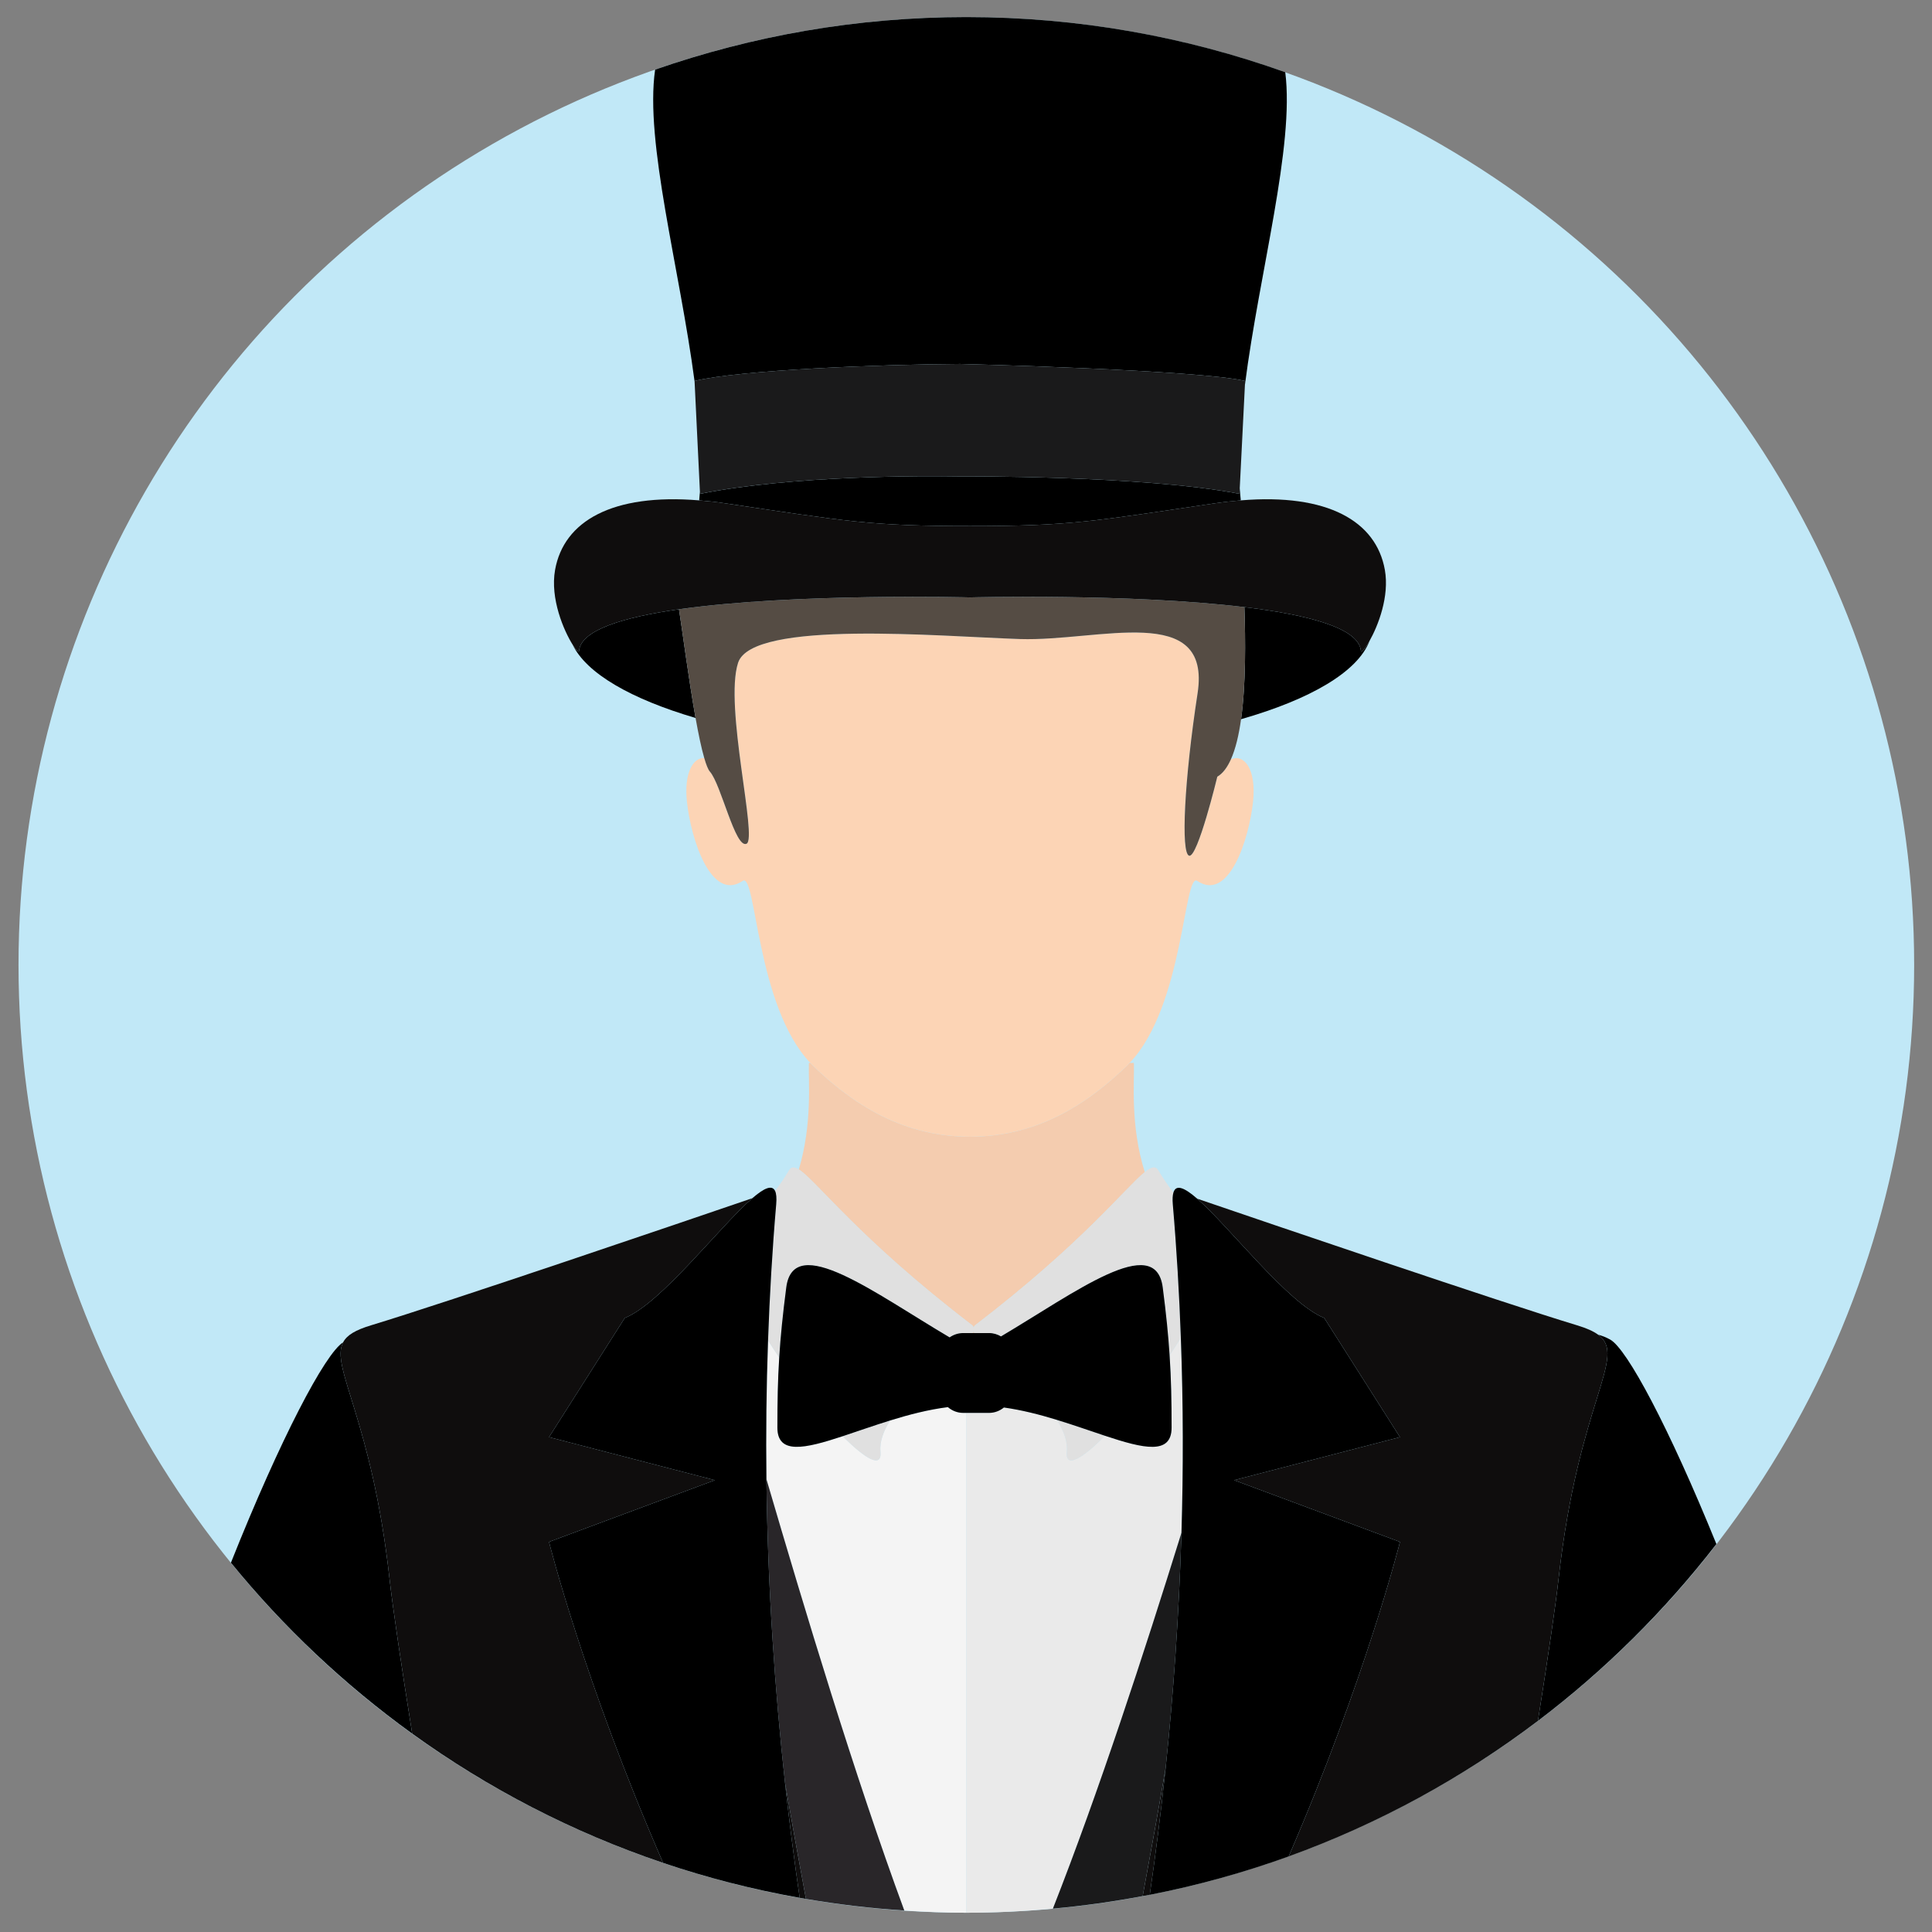
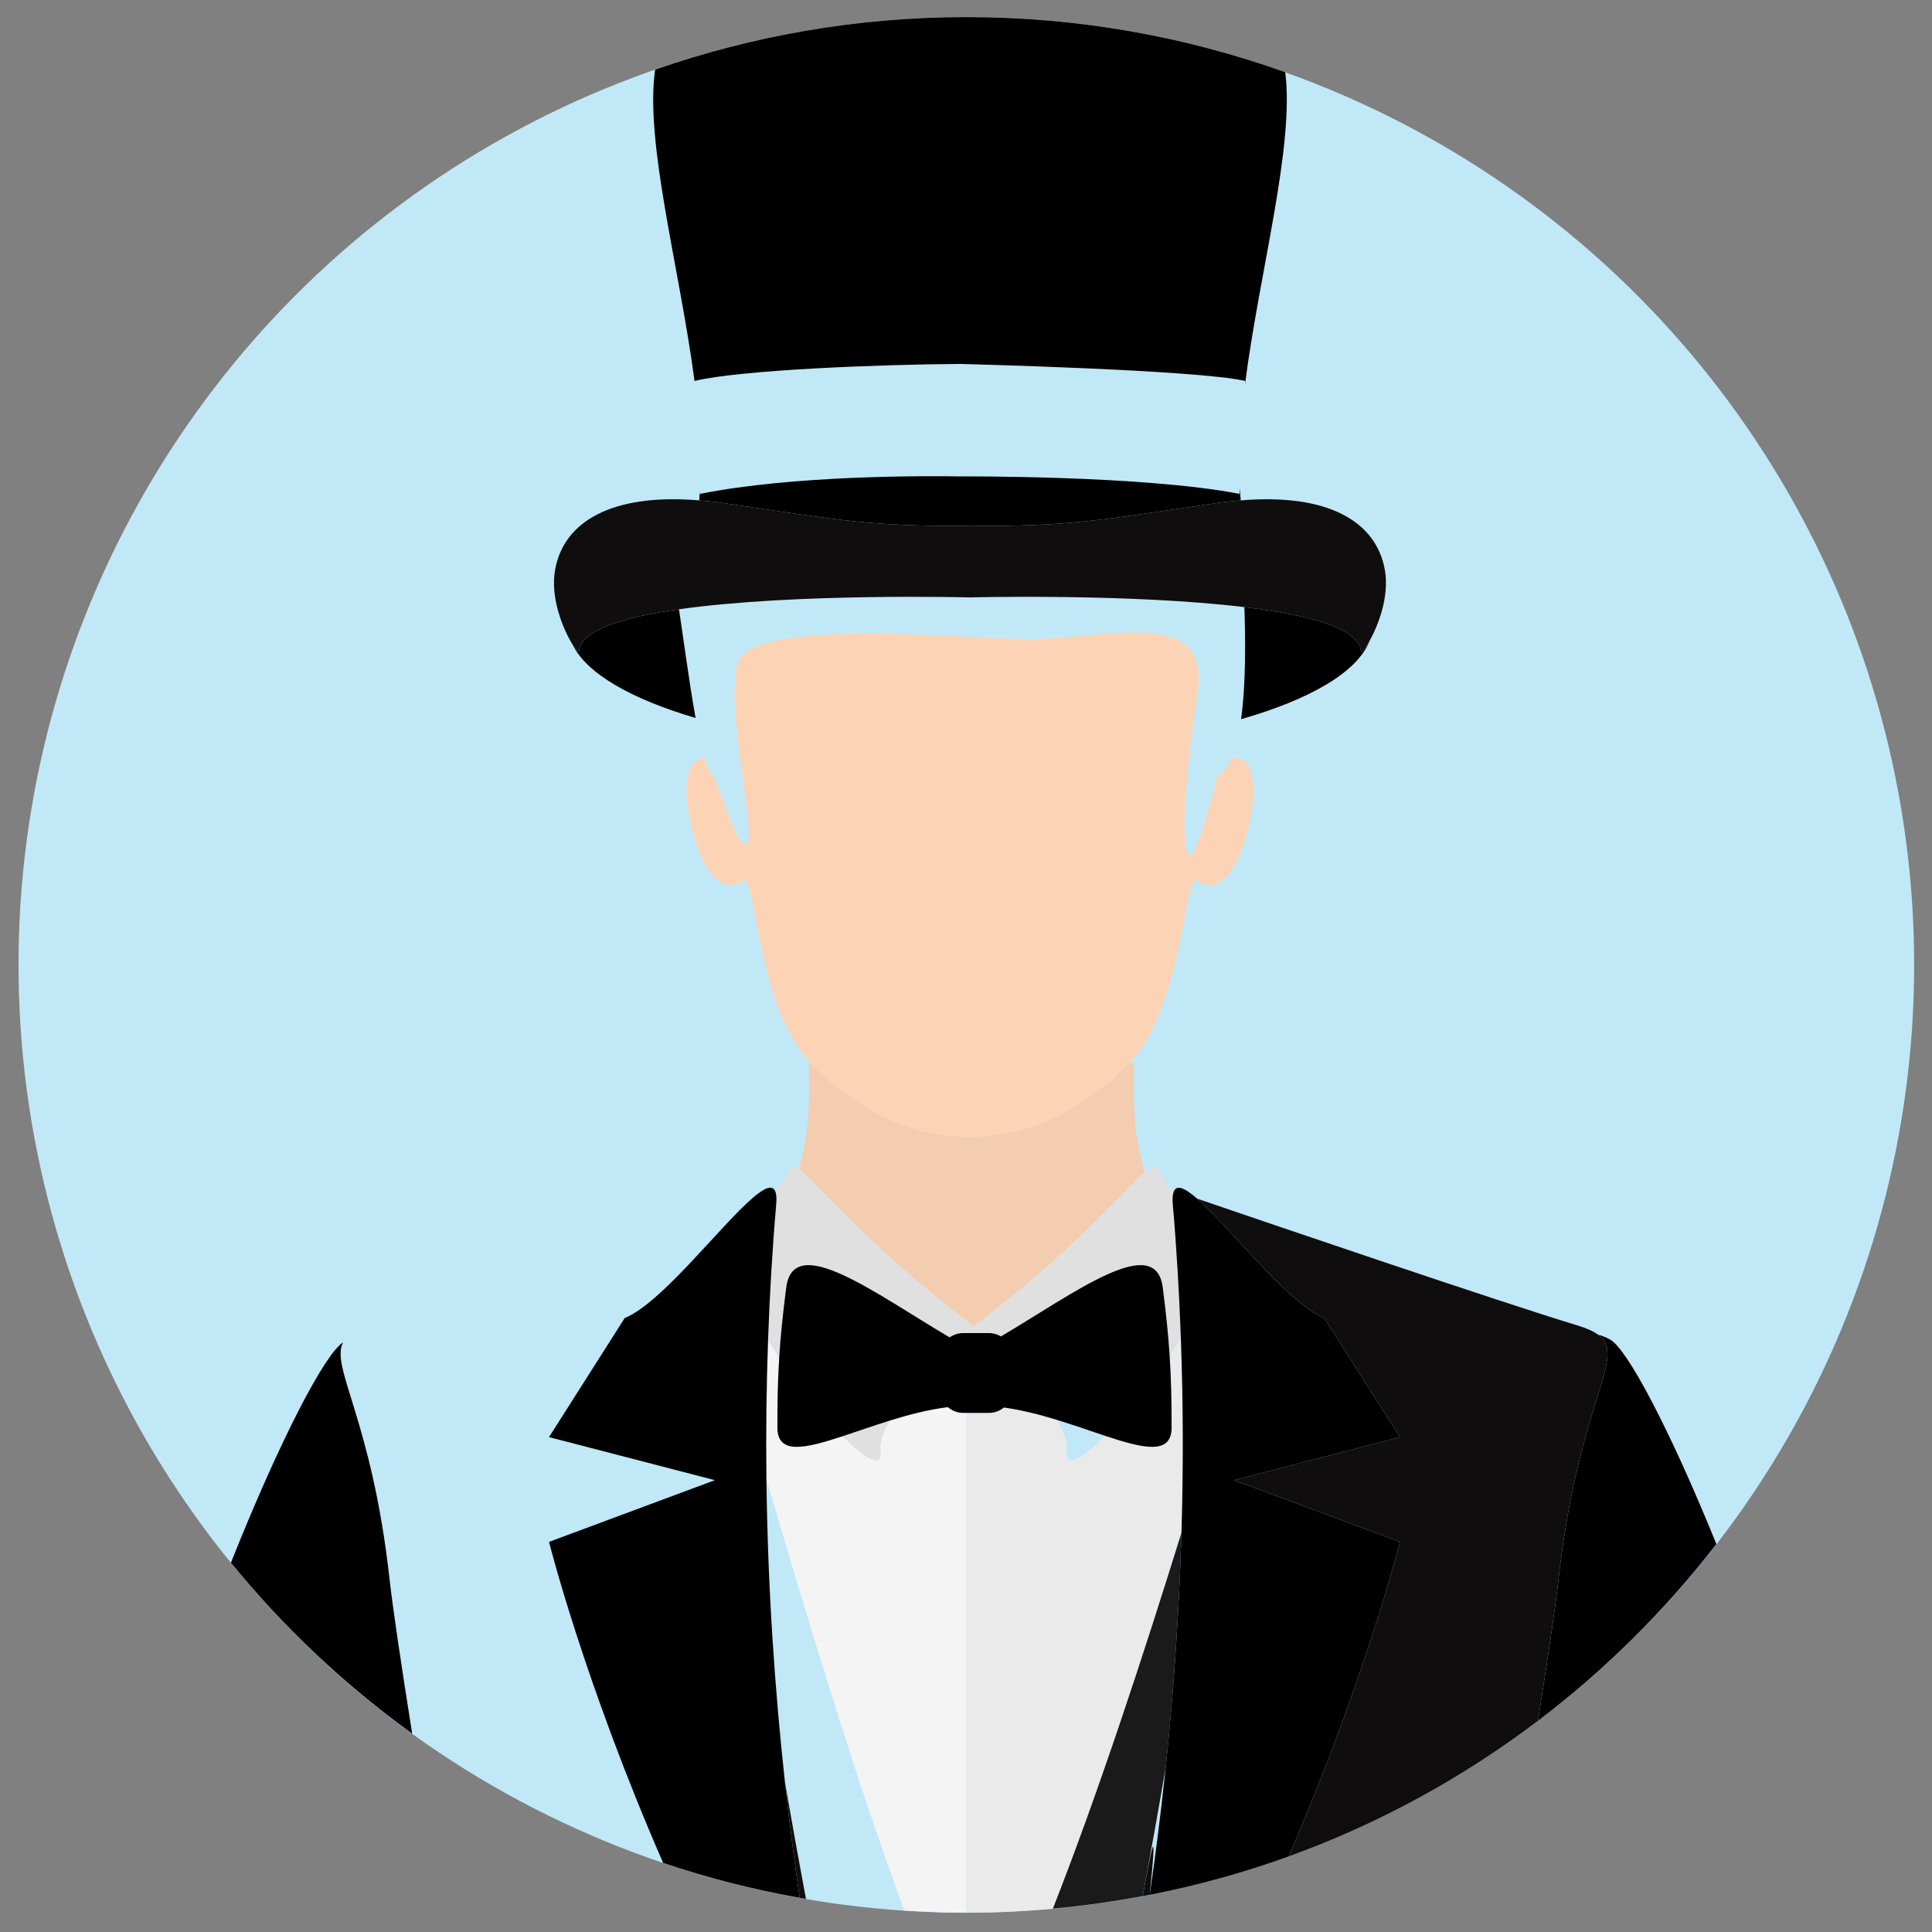
<svg xmlns="http://www.w3.org/2000/svg" version="1.1" id="Layer_1" x="0px" y="0px" viewBox="0 0 512 512" style="enable-background:new 0 0 512 512;" xml:space="preserve">
  <rect x="0" y="0" width="512" height="512" fill="#808080" stroke="none" />
  <style type="text/css">
	.st0{fill:#C1E8F7;}
	.st1{fill:#F4CCAF;}
	.st2{fill:#F4F4F4;}
	.st3{fill:#EAEAEA;}
	.st4{fill:#E0E0E0;}
	.st5{fill:#292629;}
	.st6{fill:#1A1A1B;}
	.st7{fill:#0F0D0D;}
	.st8{fill:#FCD4B5;}
	.st9{fill:#554C44;}
</style>
  <circle id="XMLID_8262_" class="st0" cx="256.089" cy="255.71" r="251.183" />
  <g id="XMLID_6886_">
    <path id="XMLID_6912_" d="M153.452,172.53c-0.038,0.512-0.75-0.192-1.687-1.673   c3.663,7.617,15.489,14.388,32.567,19.416c-1.827-10.235-3.494-23.071-4.391-28.808   C165.071,163.584,153.87,167.005,153.452,172.53z" />
    <path id="XMLID_6911_" d="M360.656,172.53c-0.457-6.055-13.869-9.588-30.881-11.64   c0.297,8.722,0.418,20.356-0.882,29.705c18.416-5.274,30.904-12.554,34.044-20.737   C361.718,172.016,360.702,173.147,360.656,172.53z" />
    <path id="XMLID_6910_" d="M90.918,355.748c-4.743,2.938-16.571,25.382-29.719,58.381   c13.94,17.129,30.106,32.355,48.036,45.304c-2.844-17.821-5.147-33.274-6.01-41.036   C98.521,376.093,87.473,362.336,90.918,355.748z" />
    <path id="XMLID_6909_" class="st1" d="M257.587,351.174c0.257,0.197,0.365,0.449,0.44,0.71   c0.076-0.261,0.183-0.513,0.441-0.71c28.337-21.698,39.735-36.342,44.906-40.549   c-3.902-12.459-2.72-23.995-2.878-28.924h-1.146c-0.243,0.256-0.48,0.52-0.732,0.762   c-1.088,1.051-2.199,2.078-3.334,3.077c-3.525,3.097-7.298,5.929-11.35,8.302   c-3.455,2.023-7.114,3.704-10.928,4.93c-3.466,1.115-7.048,1.846-10.67,2.212   c-4.499,0.456-9.118,0.318-13.587-0.392c-3.669-0.582-7.269-1.561-10.727-2.92   c-3.879-1.525-7.565-3.513-11.032-5.824c-4.123-2.75-7.937-5.946-11.5-9.386   c-0.252-0.242-0.489-0.507-0.732-0.762h-0.394c-0.155,4.837,0.972,16.034-2.67,28.22   C216.35,312.84,227.273,327.962,257.587,351.174z" />
    <path id="XMLID_6908_" class="st1" d="M258.027,352.533c-0.036,0.237-0.059,0.471-0.186,0.742h0.372   C258.086,353.003,258.064,352.77,258.027,352.533z" />
    <path id="XMLID_6907_" class="st2" d="M255.268,374.43c-1.561,0-2.971-0.589-4.072-1.53   c-5.112,0.644-10.332,1.992-15.334,3.549c-1.746,2.8-2.792,5.612-2.537,8.315c0.42,4.45-3.989,1.893-10.001-4.155   c-10.08,3.33-17.309,4.935-17.309-2.295c0-6.938,0.111-12.608,0.486-18.559   c-1.019-1.503-2.012-3.017-2.962-4.534c-0.449,12.535-0.575,24.808-0.431,36.774   c10.273,35.014,23.328,78.447,36.536,114.304c5.442,0.352,10.913,0.595,16.444,0.595v-132.464H255.268z" />
    <path id="XMLID_6906_" class="st3" d="M313.103,406.193c0.494-16.595,0.489-33.874-0.165-51.664   c-0.955,1.544-1.948,3.088-2.977,4.622c0.406,6.172,0.528,11.993,0.528,19.163c0,7.312-7.388,5.59-17.649,2.183   c-6.069,6.128-10.534,8.743-10.111,4.266c0.261-2.76-0.84-5.63-2.654-8.488   c-4.587-1.411-9.343-2.621-14.026-3.274c-1.083,0.879-2.445,1.428-3.949,1.428h-6.011v132.464   c7.738,0,15.379-0.405,22.938-1.089C291.156,474.938,303.141,438.216,313.103,406.193z" />
    <path id="XMLID_6905_" class="st4" d="M205.701,319.153c-1.051,12.218-1.737,24.244-2.161,36.068   c0.95,1.518,1.944,3.031,2.962,4.534c0.347-5.526,0.921-11.292,1.865-18.567   c1.927-14.864,23.569,1.596,43.296,13.232c1.022-0.717,2.261-1.146,3.606-1.146h2.572   c0.127-0.272,0.15-0.505,0.186-0.742c0.037,0.237,0.059,0.471,0.186,0.742h3.887c1.163,0,2.24,0.339,3.175,0.888   c19.61-11.62,40.95-27.732,42.863-12.975c0.909,7.013,1.471,12.617,1.822,17.963   c1.029-1.534,2.023-3.077,2.977-4.622c-0.426-11.602-1.103-23.396-2.133-35.377   c-0.121-1.395-0.047-2.388,0.163-3.101c-1.317-1.738-2.652-3.628-3.978-5.871c-0.738-1.25-1.802-1.032-3.616,0.443   c-5.171,4.207-16.569,18.851-44.906,40.549c-0.257,0.197-0.365,0.449-0.441,0.71   c-0.075-0.261-0.183-0.513-0.44-0.71c-30.314-23.212-41.237-38.334-45.892-41.253   c-1.223-0.768-2.038-0.741-2.63,0.261c-1.216,2.059-2.441,3.814-3.653,5.444   C205.736,316.329,205.845,317.476,205.701,319.153z" />
    <path id="XMLID_6904_" class="st4" d="M233.326,384.763c-0.255-2.703,0.791-5.515,2.537-8.315   c-4.446,1.384-8.69,2.891-12.538,4.16C229.337,386.656,233.745,389.214,233.326,384.763z" />
-     <path id="XMLID_6903_" class="st4" d="M282.728,384.763c-0.423,4.477,4.042,1.862,10.111-4.266   c-3.922-1.3-8.247-2.832-12.765-4.222C281.888,379.133,282.989,382.004,282.728,384.763z" />
-     <path id="XMLID_6902_" class="st5" d="M208.028,472.401c1.794,10.359,3.671,20.693,5.558,30.838   c8.548,1.459,17.239,2.49,26.059,3.06c-13.207-35.857-26.263-79.29-36.536-114.304   C203.457,420.959,205.36,448.058,208.028,472.401z" />
    <path id="XMLID_6901_" class="st6" d="M313.103,406.193c-9.962,32.023-21.947,68.744-34.075,99.611   c8.049-0.73,15.982-1.85,23.793-3.321c2.08-11.191,4.142-22.61,6.095-34.031   C310.932,449.22,312.444,428.304,313.103,406.193z" />
    <path id="XMLID_6900_" d="M308.138,341.188c-1.913-14.757-23.253,1.355-42.863,12.975   c-0.936-0.549-2.012-0.888-3.175-0.888h-3.887h-0.372h-2.572c-1.344,0-2.583,0.429-3.606,1.146   c-19.727-11.636-41.369-28.096-43.296-13.232c-0.944,7.275-1.518,13.04-1.865,18.567   c-0.375,5.951-0.486,11.621-0.486,18.559c0,7.23,7.229,5.625,17.309,2.295c3.848-1.27,8.092-2.776,12.538-4.16   c5.002-1.558,10.222-2.905,15.334-3.549c1.101,0.941,2.51,1.53,4.072,1.53h0.82h6.011   c1.504,0,2.866-0.549,3.949-1.428c4.683,0.653,9.439,1.862,14.026,3.274c4.518,1.39,8.844,2.922,12.765,4.222   c10.261,3.407,17.649,5.128,17.649-2.183c0-7.169-0.122-12.991-0.528-19.163   C309.609,353.805,309.047,348.201,308.138,341.188z" />
    <path id="XMLID_6899_" class="st7" d="M211.926,502.943c0.553,0.099,1.105,0.202,1.66,0.296   c-1.887-10.145-3.764-20.478-5.558-30.838C209.206,483.149,210.525,493.351,211.926,502.943z" />
-     <path id="XMLID_6898_" class="st7" d="M189.454,392.261l-43.96-11.406l20.069-31.574   c9.644-3.857,25.164-24.261,33.828-31.753c-18.594,6.358-80.53,27.469-101.05,33.688   c-4.119,1.25-6.402,2.579-7.423,4.532c-3.445,6.588,7.603,20.345,12.307,62.649   c0.863,7.762,3.166,23.216,6.01,41.036c20.134,14.54,42.501,26.15,66.499,34.252   c-20.991-48.148-30.24-85.068-30.24-85.068L189.454,392.261z" />
    <path id="XMLID_6897_" d="M203.109,391.995c-0.144-11.966-0.018-24.239,0.431-36.774   c0.424-11.824,1.11-23.85,2.161-36.068c0.144-1.676,0.035-2.824-0.29-3.528   c-0.815-1.762-3.008-0.702-6.02,1.902c-8.664,7.492-24.184,27.896-33.828,31.753l-20.069,31.574l43.96,11.406   l-43.96,16.356c0,0,9.249,36.92,30.24,85.068c11.704,3.951,23.787,7.057,36.192,9.258   c-1.401-9.591-2.72-19.794-3.898-30.542C205.36,448.058,203.457,420.959,203.109,391.995z" />
    <path id="XMLID_6896_" d="M413.041,418.397c-0.808,7.27-2.876,21.27-5.472,37.657   c17.769-13.456,33.662-29.238,47.293-46.865c-12.567-30.933-23.676-51.686-28.129-54.179   c-1.102-0.617-2.171-1.024-3.219-1.308C431.452,359.512,418.292,371.163,413.041,418.397z" />
-     <path id="XMLID_6895_" class="st7" d="M302.821,502.483c0.623-0.117,1.254-0.211,1.875-0.334   c1.53-10.542,2.97-21.78,4.22-33.697C306.963,479.873,304.9,491.292,302.821,502.483z" />
+     <path id="XMLID_6895_" class="st7" d="M302.821,502.483c0.623-0.117,1.254-0.211,1.875-0.334   C306.963,479.873,304.9,491.292,302.821,502.483z" />
    <path id="XMLID_6894_" class="st7" d="M413.041,418.397c5.251-47.234,18.411-58.885,10.473-64.695   c-1.28-0.938-3.089-1.727-5.589-2.486c-20.379-6.175-81.6-27.038-100.654-33.551   c8.693,7.598,24.087,27.781,33.672,31.616l20.069,31.574l-43.96,11.406l43.96,16.356   c0,0-9.034,36.048-29.498,83.352c23.921-8.651,46.142-20.834,66.056-35.915   C410.164,439.666,412.232,425.667,413.041,418.397z" />
    <path id="XMLID_6893_" d="M327.05,392.261l43.96-11.406l-20.069-31.574c-9.585-3.836-24.979-24.018-33.672-31.616   c-3.296-2.882-5.619-3.934-6.302-1.612c-0.21,0.713-0.284,1.705-0.163,3.101   c1.03,11.981,1.707,23.776,2.133,35.377c0.654,17.789,0.659,35.069,0.165,51.664   c-0.658,22.11-2.17,43.026-4.187,62.259c-1.25,11.917-2.69,23.155-4.22,33.697   c12.636-2.478,24.937-5.883,36.817-10.18c20.464-47.303,29.498-83.352,29.498-83.352L327.05,392.261z" />
    <path id="XMLID_6892_" class="st8" d="M226.99,291.848c3.466,2.311,7.152,4.299,11.032,5.824   c3.457,1.359,7.058,2.338,10.727,2.92c4.468,0.71,9.088,0.848,13.587,0.392   c3.622-0.366,7.204-1.098,10.67-2.212c3.815-1.226,7.473-2.907,10.928-4.93   c4.053-2.373,7.825-5.205,11.35-8.302c1.136-0.999,2.247-2.026,3.334-3.077c0.252-0.242,0.489-0.507,0.732-0.762   c14.412-15.105,14.357-50.809,17.954-48.239c8.363,5.619,13.721-11.107,14.766-21.038   c0.897-8.517-2.311-12.761-5.879-11.173c-0.956,2.123-2.131,3.73-3.592,4.578c0,0-5.23,21.616-7.471,20.941   c-2.241-0.675-1.266-20.186,2.241-43.022c3.735-24.317-26.147-13.719-47.065-14.396   c-20.918-0.675-70.972-5.194-74.707,6.29c-3.736,11.483,5.229,46.608,2.241,47.96   c-2.989,1.351-6.724-15.747-9.712-19.123c-0.48-0.543-0.981-1.842-1.488-3.584   c-3.008-0.163-5.387,4.047-4.599,11.528c1.046,9.931,6.403,26.657,14.766,21.038   c3.598-2.57,3.542,33.134,17.954,48.239c0.243,0.256,0.48,0.52,0.732,0.762   C219.052,285.902,222.867,289.097,226.99,291.848z" />
-     <path id="XMLID_6891_" class="st9" d="M197.838,223.601c2.988-1.351-5.977-36.477-2.241-47.96   c3.735-11.485,53.789-6.965,74.707-6.29c20.918,0.676,50.8-9.922,47.065,14.396   c-3.507,22.837-4.482,42.348-2.241,43.022c2.241,0.675,7.471-20.941,7.471-20.941   c1.461-0.848,2.636-2.455,3.592-4.578c1.256-2.787,2.122-6.486,2.701-10.655   c1.3-9.349,1.179-20.983,0.882-29.705c-30.537-3.682-72.721-2.57-72.721-2.57s-46.414-1.224-77.112,3.146   c0.897,5.736,2.564,18.572,4.391,28.808c0.756,4.235,1.537,7.983,2.305,10.62c0.507,1.742,1.008,3.041,1.488,3.584   C191.114,207.854,194.849,224.953,197.838,223.601z" />
    <path id="XMLID_6890_" d="M254.431,96.45c0,0,62.933,1.548,75.54,4.505l-0.051,1.027   c3.823-29.88,13.172-63.245,10.686-82.839c-26.416-9.438-54.858-14.616-84.517-14.616   c-28.901,0-56.634,4.943-82.476,13.927c-2.784,19.298,6.519,52.625,10.459,82.641l-0.006-0.139   C196.246,98.004,233.487,96.567,254.431,96.45z" />
    <path id="XMLID_6889_" d="M191.995,133.356c32.49,4.815,38.582,6.053,65.059,6.053   c26.478,0,32.569-1.239,65.059-6.053c2.336-0.345,4.55-0.575,6.707-0.753c-0.11-1.06-0.203-2.136-0.271-3.23   l-0.075,1.503c-25.517-4.934-74.042-4.623-74.042-4.623c-9.723-0.151-44.301-0.297-68.917,4.623l-0.029-0.609   c-0.058,0.784-0.116,1.568-0.196,2.336C187.446,132.781,189.66,133.011,191.995,133.356z" />
    <path id="XMLID_6888_" class="st7" d="M153.452,172.53c0.417-5.525,11.619-8.946,26.489-11.064   c30.698-4.37,77.112-3.146,77.112-3.146s42.184-1.113,72.721,2.57c17.012,2.052,30.424,5.585,30.881,11.64   c0.046,0.616,1.062-0.514,2.281-2.672c2.293-4.062,5.321-11.818,4.064-18.849   c-2.308-12.911-15.184-20.31-38.181-18.406c-2.158,0.179-4.371,0.409-6.707,0.753   c-32.49,4.815-38.582,6.053-65.059,6.053c-26.477,0-32.569-1.239-65.059-6.053   c-2.336-0.345-4.549-0.575-6.707-0.753c-22.997-1.904-35.874,5.495-38.181,18.406   c-1.37,7.664,2.347,16.192,4.658,19.849C152.702,172.339,153.414,173.043,153.452,172.53z" />
-     <path id="XMLID_6887_" class="st6" d="M254.431,126.252c0,0,48.525-0.31,74.042,4.623l0.075-1.503l1.371-27.391   l0.051-1.027c-12.607-2.956-75.54-4.505-75.54-4.505c-20.945,0.117-58.186,1.554-70.366,4.505l0.006,0.139   l1.413,29.172l0.029,0.609C210.131,125.954,244.709,126.1,254.431,126.252z" />
  </g>
</svg>